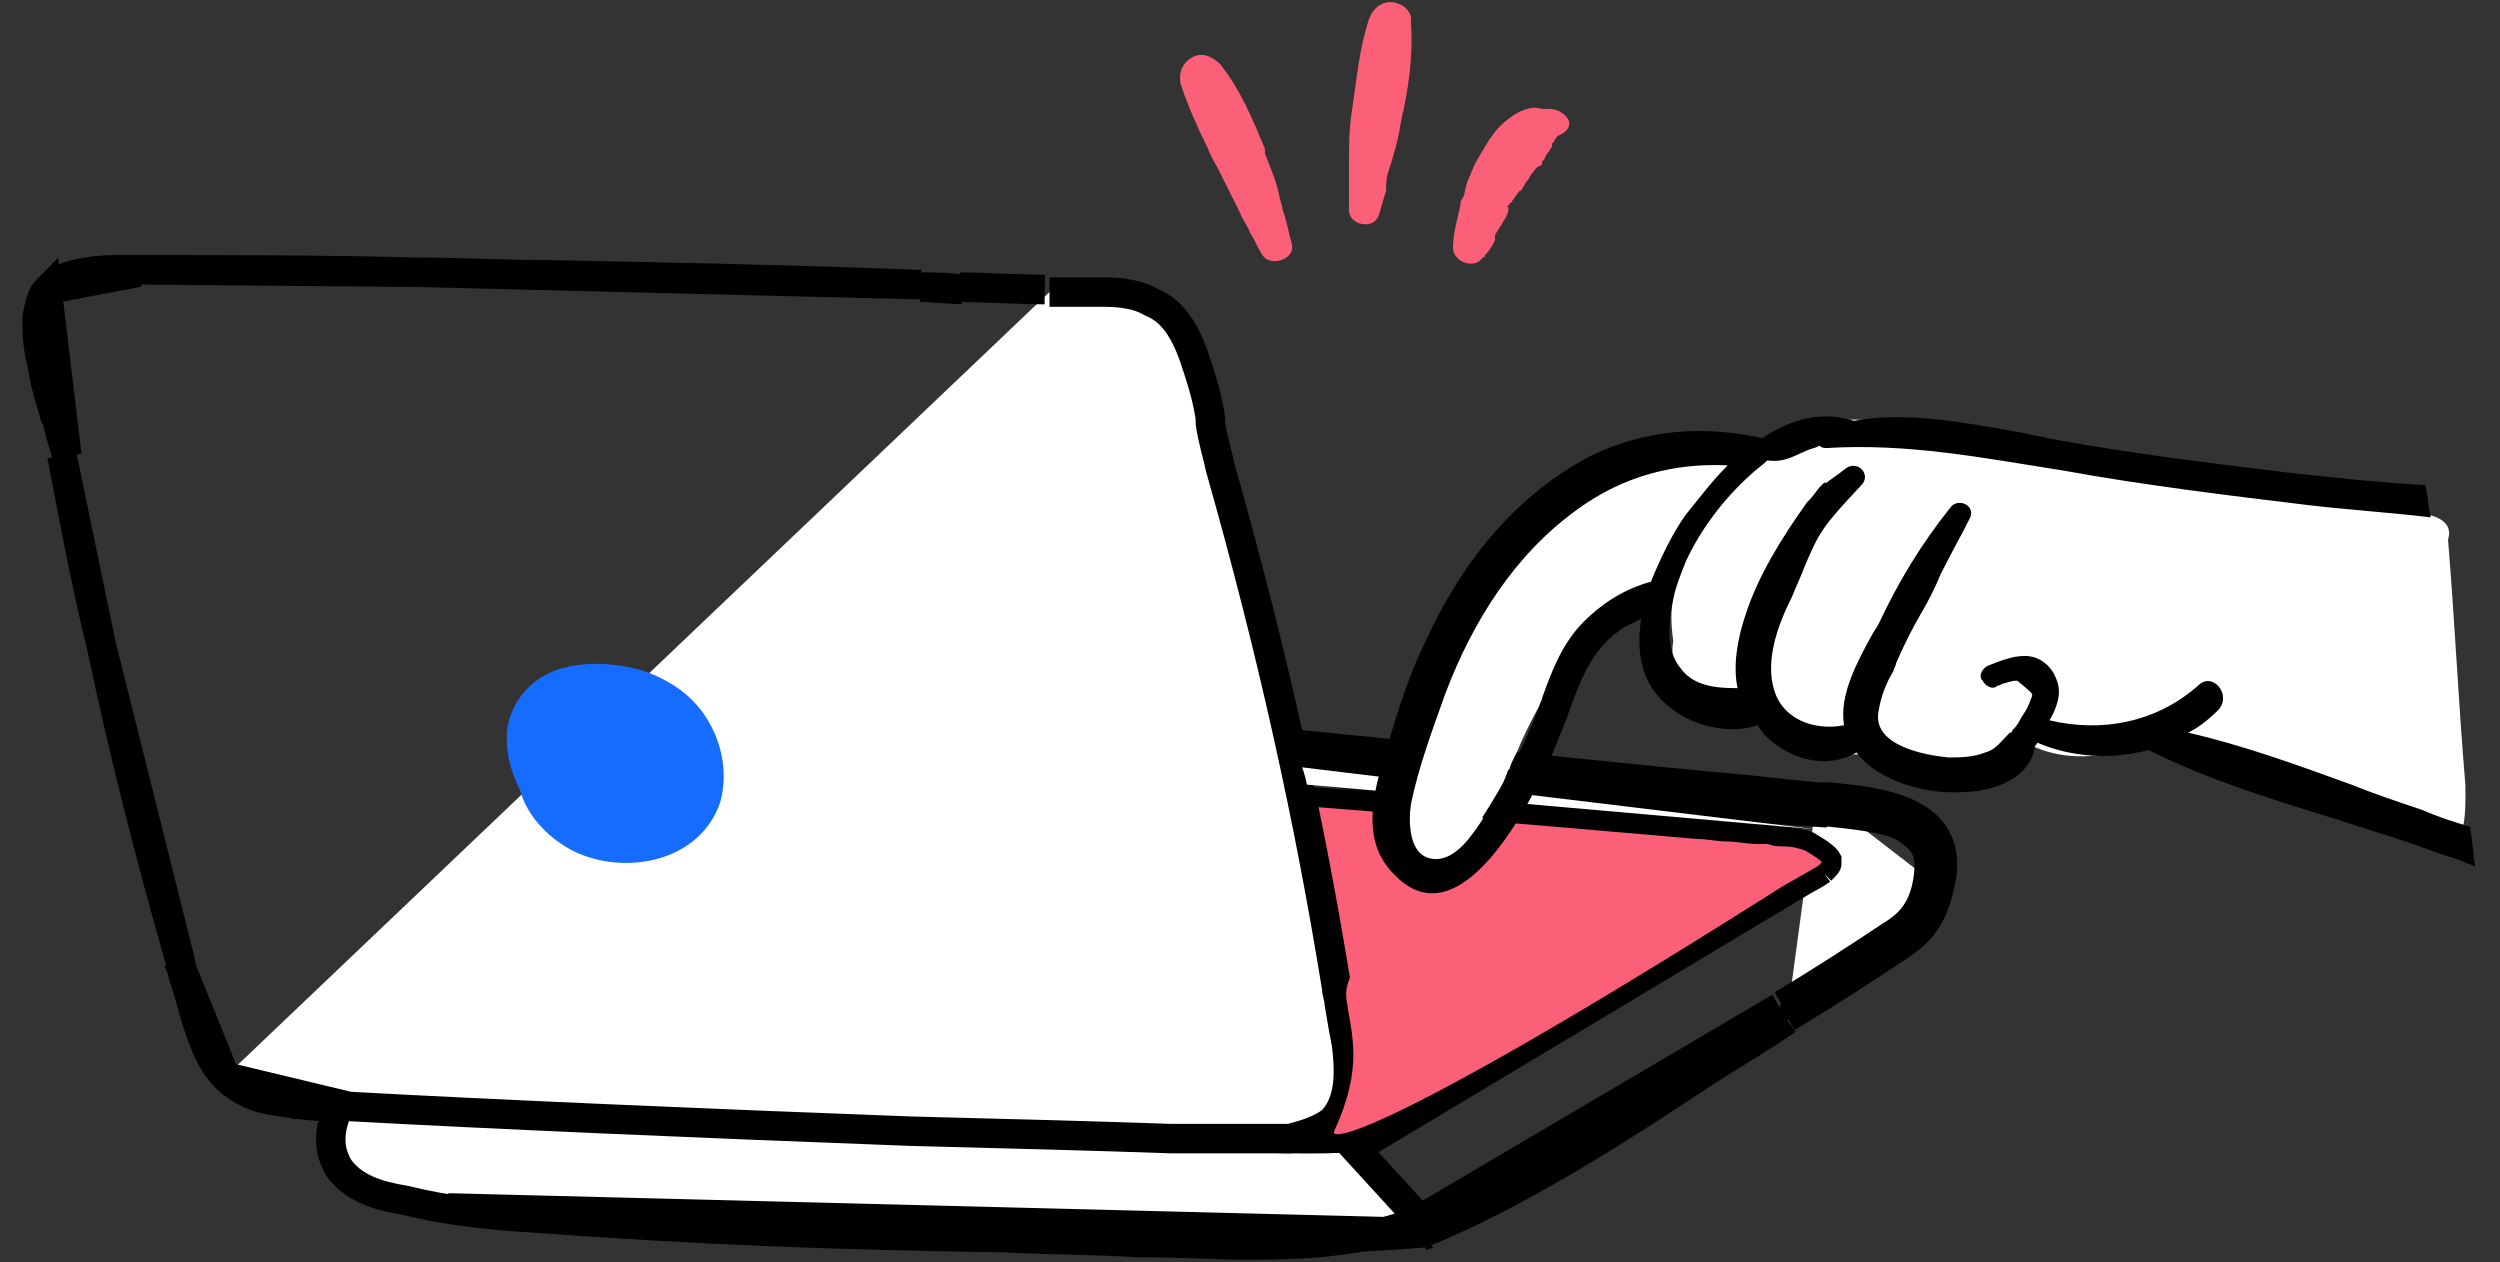
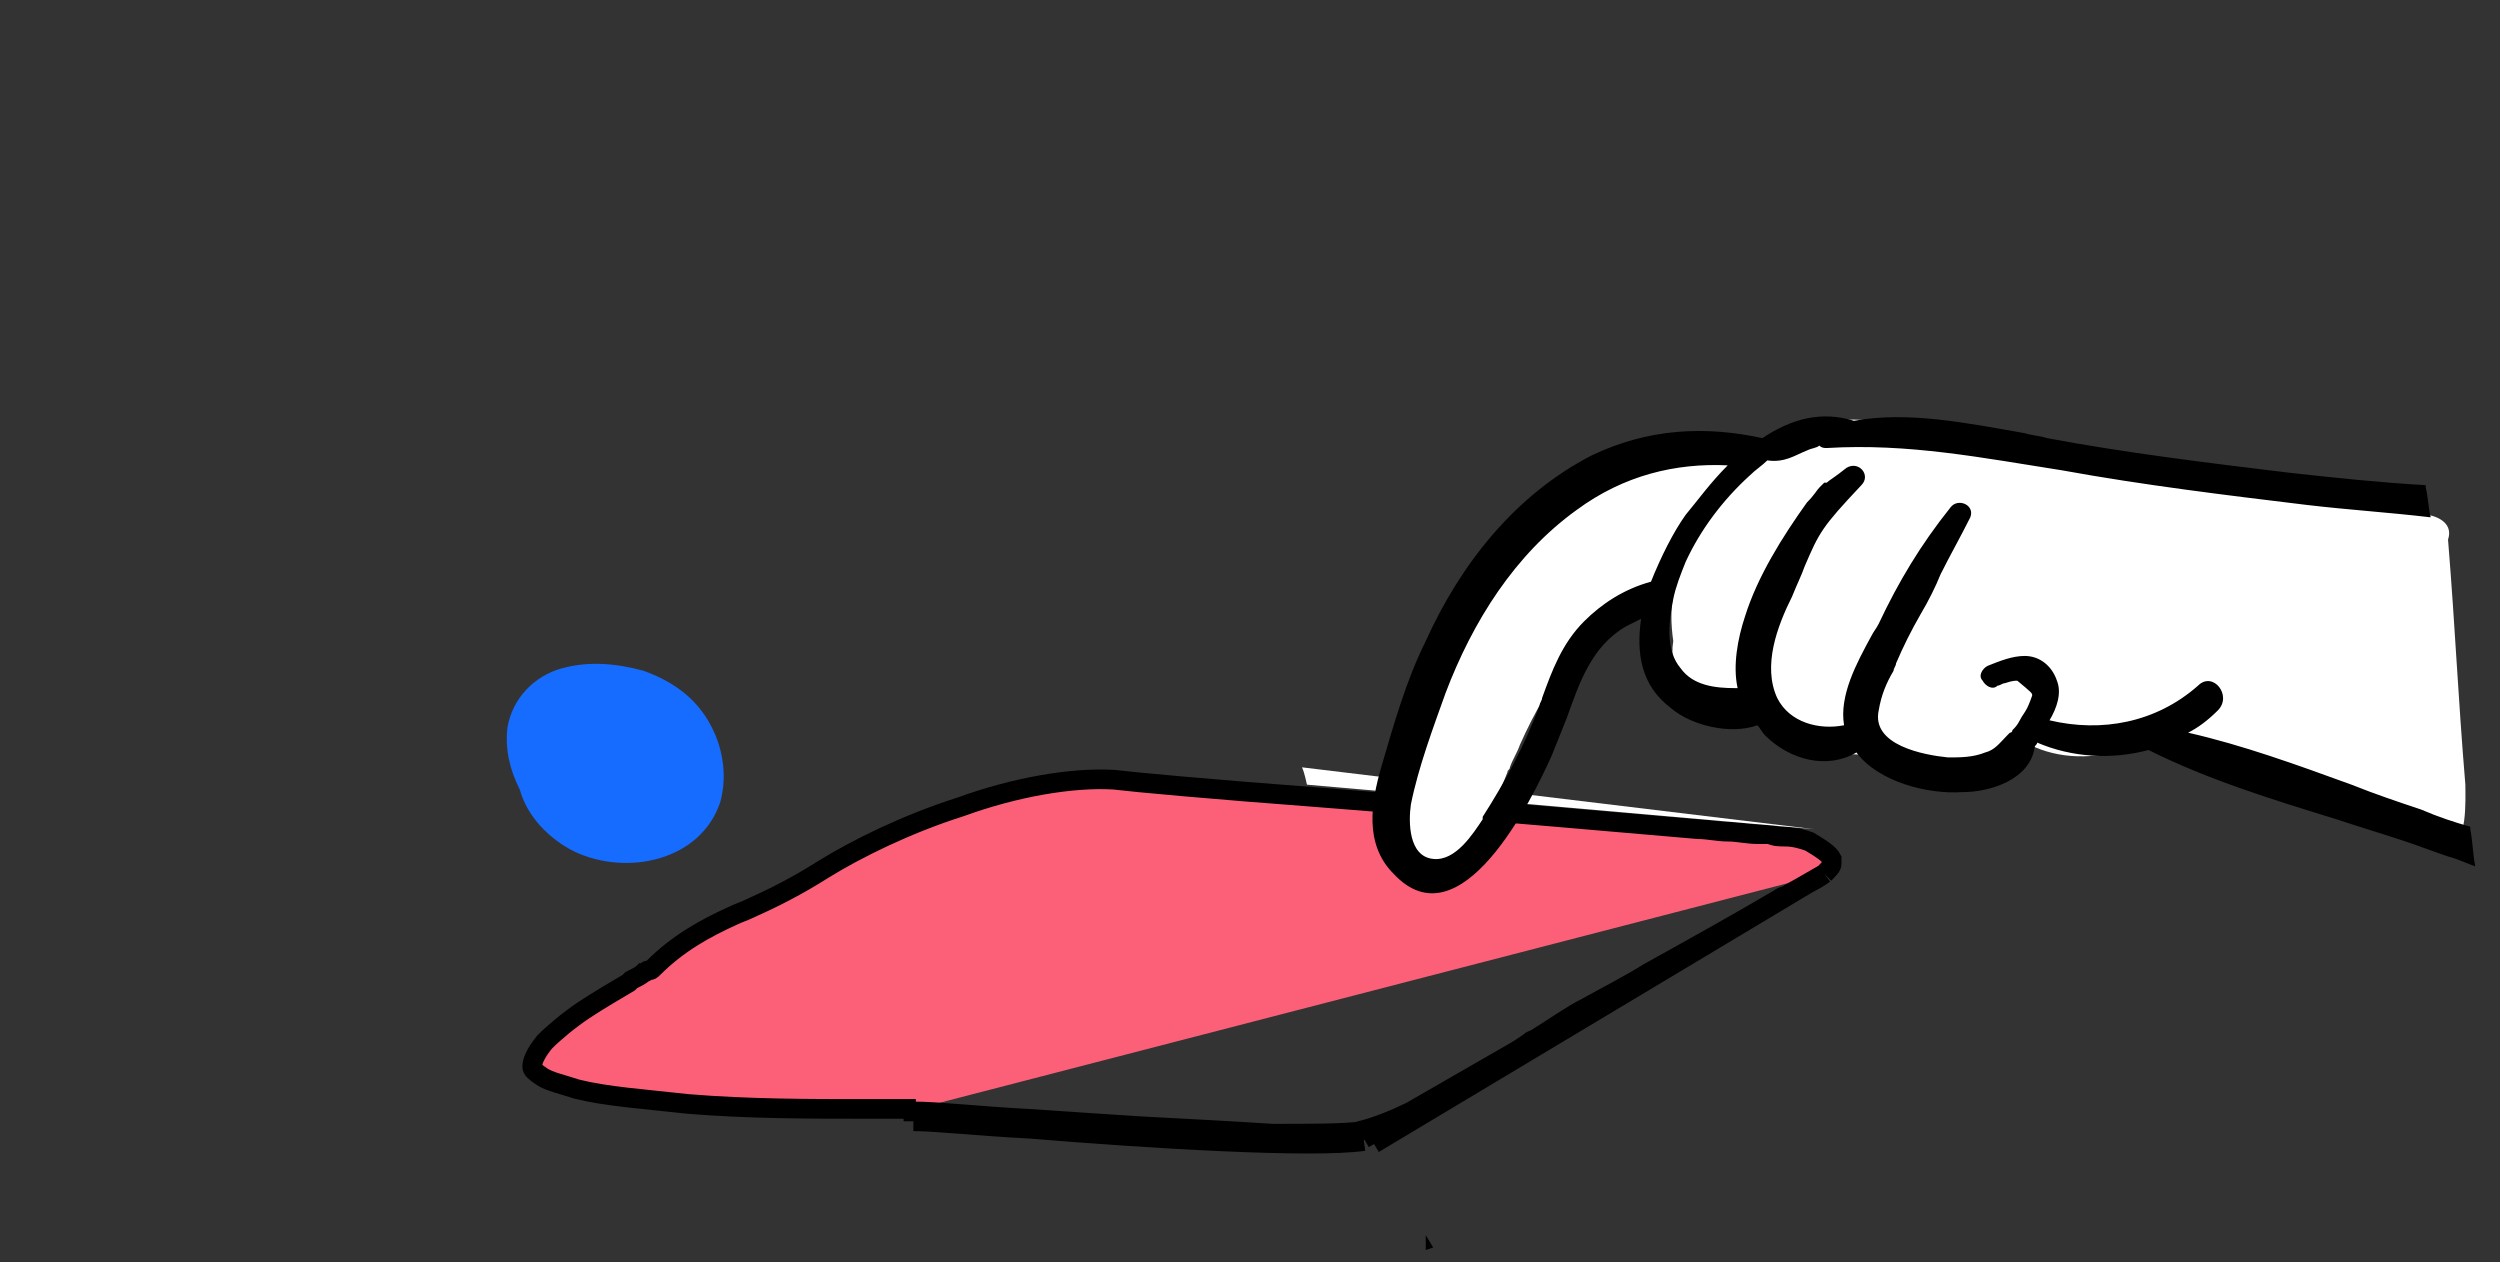
<svg xmlns="http://www.w3.org/2000/svg" id="Layer_1" x="0px" y="0px" viewBox="0 0 101 51" style="enable-background:new 0 0 101 51;" xml:space="preserve">
  <rect x="0" y="0" width="101" height="51" fill="#333333" stroke="none" />
  <style type="text/css">	.st0{fill:#FFFFFF;stroke:#000000;stroke-width:1.19;}	.st1{fill:#FC6078;stroke:#000000;stroke-width:0.793;}	.st2{fill:#166CFF;}	.st3{fill:#FFFFFF;}	.st4{fill-rule:evenodd;clip-rule:evenodd;}	.st5{fill-rule:evenodd;clip-rule:evenodd;fill:#FC6078;}	.st6{fill:#FC6078;}</style>
-   <path class="st0" d="M77.9,35.5L77.9,35.5c0.1-0.7,0-1.1-0.2-1.4c-0.2-0.3-0.6-0.6-1-0.8c-0.8-0.3-1.9-0.4-2.8-0.5 c-0.2,0-0.4,0-0.5-0.1l0.1-0.6 M69.3,32.5l-18.9-2c2.6,1,11.6,1.4,17.9,2c1.4,0.1,3.6,0.2,5,0.3l0.1-0.6 M77.9,35.5 c-0.1,0.7-0.3,1.1-0.5,1.4c-0.2,0.3-0.5,0.6-1,0.9l0,0c-1.5,1-2.9,1.9-4.4,2.8 M52.7,31.5l-2.1-1.6c6.3,0.6,12.5,1.3,18.8,1.9 c1.4,0.1,2.7,0.3,4.1,0.4 M73.4,32.2c0.2,0,0.3,0,0.5,0c2,0.2,5.1,0.5,4.5,3.4c-0.3,1.4-0.7,2-1.8,2.7c-1.5,1-2.9,1.9-4.4,2.8  M72.2,41.2l-0.3-0.5c0,0,0,0,0,0 M72.2,41.2c-1,0.7-2.2,1.4-3.3,2.1c-3.6,2.4-7.7,5-11.4,6.5 M72.2,41.2l-14.7,8.6 M71.9,40.7 c-1.1,0.7-2.2,1.4-3.4,2.2c-3.6,2.4-7.6,5-11.2,6.4 M71.9,40.7l-14.6,8.6 M57.4,49.3c-2.1,0.8-4.2,1-6.9,1c-1.3,0-2.8-0.1-4.4-0.1 l-0.1,0c-1.6-0.1-3.4-0.1-5.4-0.2h0c-6.9-0.1-12.2-0.3-19.1-0.8l0,0c-1.7-0.1-3.5-0.3-5.1-0.7c-1.2-0.2-2.1-0.5-2.7-1.3 c-0.3-0.5-0.4-1-0.3-1.6c0.1-0.5,0.3-1,0.6-1.4c0.2-0.3,0.4-0.6,0.6-0.8c0.2-0.2,0.4-0.2,0.5-0.2l0.3,0l0.2-0.2 c1.3-1.4,2.9-2.6,4.4-3.7l0,0C23.1,37,26.5,35,30,33.2c1.5-0.8,3.1-1.6,4.6-2.4v0c1.5-0.8,3-1.4,4.6-1.4L57.4,49.3z M57.6,49.8 c-4.8,0.4-7.9,0.2-9.2,0.1c-0.8-0.1-1.5-0.1-2.3-0.1c-1.5,0-3.4,0.1-4.9,0c-6.9-0.1-14.8-0.6-23.1-1L57.6,49.8z M39.3,29.4 c1.3,0,2.6,0.1,4,0.3c0.5,0.1,1.1,0.1,1.6,0.2c0.6,0.1,1.2,0.1,1.8,0.2c1.2,0.1,2.5,0.3,3.7,0.4L39.3,29.4z" />
  <path class="st1" d="M73.7,35.3L73.7,35.3c0.2-0.2,0.3-0.3,0.3-0.4c0-0.1,0-0.1,0-0.2c-0.1-0.2-0.4-0.4-0.9-0.7 c-0.3-0.1-0.6-0.2-1-0.2c-0.2,0-0.4,0-0.6-0.1c-0.2,0-0.3,0-0.5,0c-0.4,0-0.8-0.1-1.2-0.1l0,0c-0.4,0-0.8-0.1-1.2-0.1l0,0 c-1.2-0.1-9.1-0.8-15.5-1.3c-4-0.3-7.3-0.6-8.1-0.7c-1.7-0.1-4,0.3-6.2,1.1c-2.2,0.7-4.2,1.7-5.5,2.5c-1.1,0.7-2.1,1.2-3,1.6 c-0.2,0.1-0.5,0.2-0.7,0.3c-1.1,0.5-2.2,1.1-3.2,2.1l0,0c-0.1,0.1-0.1,0.1-0.2,0.1c-0.1,0-0.1,0.1-0.2,0.1c-0.1,0.1-0.3,0.2-0.5,0.3 c0,0-0.1,0.1-0.1,0.1c-0.5,0.3-1.2,0.7-1.8,1.1c-0.6,0.4-1.2,0.9-1.6,1.3c-0.4,0.5-0.5,0.8-0.5,1l0,0c0,0.1,0.1,0.2,0.4,0.4 c0.3,0.2,0.8,0.3,1.4,0.5c1.2,0.3,2.7,0.4,4.5,0.6c2.4,0.2,5,0.2,7,0.2c0.9,0,1.6,0,2.2,0 M73.7,35.3L55.5,46.2 M73.7,35.3 c-0.4,0.3-0.9,0.5-1.4,0.8c-0.1,0.1-0.3,0.1-0.4,0.2l0,0l0,0c-1.7,1-3.5,2-5.3,3c-0.8,0.5-1.6,0.9-2.5,1.4l0.2,0.3l-0.2-0.3 c-0.6,0.3-1.3,0.8-2.1,1.3C62,42,61.9,42,61.8,42.1c-0.7,0.5-1.5,0.9-2.2,1.4c-1.7,1-3.4,1.9-4.7,2.2 M73.7,35.3L55.1,46 M36.9,44.9 l0,0.4 M36.9,44.9C36.9,44.9,36.9,44.9,36.9,44.9l0,0.4 M36.9,44.9c1,0,2.7,0.2,4.7,0.3c1.4,0.1,3,0.2,4.5,0.3 c1.9,0.1,3.8,0.2,5.3,0.3c1.6,0,2.9,0,3.6-0.1 M36.9,45.3c0.9,0,2.7,0.2,4.7,0.3c4.8,0.4,11.4,0.8,13.5,0.5 M55,45.6 C55,45.6,55,45.6,55,45.6l0.1,0.4 M55,45.6C55,45.6,55,45.6,55,45.6l0.1,0.4" />
-   <path class="st0" d="M9.1,43.5l5,1.2h0c5.4,0.3,14.6,0.7,22.7,1c4,0.1,7.7,0.2,10.5,0.3c1.4,0,2.5,0,3.4,0c0.4,0,0.7,0,1,0 c0.1,0,0.2,0,0.3,0c0.1,0,0.1,0,0.1,0c0.8-0.2,1.3-0.4,1.7-0.7c0.3-0.3,0.5-0.7,0.6-1.2c0.1-0.5,0.1-1.1,0-1.9 c-0.1-0.5-0.2-1.1-0.3-1.7c0-0.2-0.1-0.4-0.1-0.6l0,0c-1.1-6.8-2.6-13.6-4.7-21l0,0c-0.1-0.5-0.3-1.1-0.4-1.8c0-0.1,0-0.1,0-0.2 c-0.1-0.7-0.3-1.4-0.5-2c-0.4-1.3-0.9-2.3-1.9-2.7l0,0c-0.5-0.3-1.2-0.4-1.9-0.4c-0.4,0-0.7,0-1.1,0c-0.1,0-0.1,0-0.2,0 c-0.3,0-0.6,0-0.9,0l0,0 M14.1,44.7c-0.3,0-0.6,0-0.9,0c-0.6,0-1.3-0.1-1.9-0.2c-0.9-0.1-1.6-0.4-2.2-1l0,0 M14.1,44.7l-2.3-0.1  M9.1,43.5C8.6,43,8.3,42.3,8,41.4c-0.2-0.6-0.3-1.1-0.5-1.7c-0.1-0.3-0.2-0.6-0.2-0.9l0,0 M9.1,43.5l-1.9-4.7 M7.3,38.9 C6.1,34.7,5,30.4,4.1,26.1 M7.3,38.9L4.1,26.1 M1.9,11.7L1.9,11.7c-0.2,0.2-0.3,0.6-0.4,1.1c0,0.5,0,1.2,0.2,1.9 c0.1,0.7,0.3,1.4,0.5,2c0,0.1,0,0.1,0.1,0.2c0.1,0.6,0.3,1.1,0.4,1.5L1.9,11.7z M1.9,11.7L1.9,11.7 M1.9,11.7L1.9,11.7 M1.9,11.7 c0.4-0.4,0.9-0.6,1.6-0.7c0.5-0.1,1-0.1,1.5-0.1c0.2,0,0.4,0,0.6,0h0 M1.9,11.7l3.7-0.7 M5.6,10.9c3.8,0,7.6,0,11.3,0.1h0 M5.6,10.9 L16.9,11 M16.9,11c1.7,0,3.4,0.1,5.1,0.1c5.1,0.1,10.1,0.2,15.2,0.4l0,0 M16.9,11l20.2,0.5 M37.2,11.6c0.6,0,1.1,0,1.7,0.1  M37.2,11.6l1.7,0.1 M4.1,26.1C3.5,23.7,3,21,2.5,18.4L4.1,26.1z M38.8,11.6c1.1,0,2.2,0.1,3.4,0.1L38.8,11.6z" />
  <path class="st2" d="M29.1,32.4c-0.8,2.4-3.8,3-5.9,2c-1-0.5-1.9-1.4-2.2-2.5c-0.4-0.8-0.6-1.6-0.5-2.5c0.2-1.2,1.1-2.1,2.2-2.4 c1.1-0.3,2.2-0.2,3.3,0.1c1.1,0.4,2,1,2.6,2C29.2,30.1,29.4,31.3,29.1,32.4z" />
  <path class="st3" d="M98.1,20.8c-7.5-1.2-12.4-2.3-19.9-3.4c-1.6-0.2-3.7-0.9-5.2,0c-0.3,0.2-0.5,0.4-0.8,0.6 c-0.4,0.2-0.8,0.1-1.2,0c-0.8-0.1-1.6-0.2-2.5-0.1c-3,0.3-5.8,2-7.8,4.3c-1.2,1.3-2,2.9-2.7,4.6c-0.6,1.5-0.9,2.9-1.1,4.4 c-0.8,0.6-1.1,1.5-0.8,2.6c0.5,1.7,2.3,1.5,3.3,0.3c0.7-0.8,1.1-1.9,1.5-2.9c0-0.1,0.1-0.1,0.1-0.2c0.1-0.3,0.3-0.6,0.4-0.9 c1.2-2.7,3.2-5.7,6.2-6.1c-0.1,0.6-0.1,1.2,0,1.9c-0.1,0.6,0,1.3,0.4,1.8c0.9,1.1,2,0.1,3.1,0.6c1,0.4,1.7,1.4,2.7,1.9 c0.7,0.3,1.5,0.4,2.2,0.1c0.9,0.8,2.1,1.1,3.3,0.9c0.7-0.1,1.3-0.5,1.8-0.9c0.1-0.1,0.3-0.3,0.4-0.5c1.2,0.8,2.6,0.9,3.9,0.6 c0.7-0.1,1.4-0.4,2-0.7c0.4,0.1,0.8,0.3,1.3,0.4c0.3,0.3,0.7,0.6,1,0.7c0.1,0,0.1,0.1,0.2,0.1c0.1,0.2,0.3,0.4,0.5,0.5 c0.9,0.4,1.9,0.8,2.9,1.1c2.1,0.8,1.2-1,3.2,0.3c0-0.8,2.3,1.9,2.4,1.6c0.1,0,0.2,0,0.3,0c0.3,0-0.5-0.5-0.3-0.6 c0.8,0.6,0.7-1.6,0.7-2.1c-0.3-3.6-0.4-6.2-0.7-9.9C99.1,21.2,98.6,20.9,98.1,20.8z" />
  <path class="st3" d="M52.6,31c0.1,0.2,0.2,0.7,0.2,0.7l20.5,1.8L52.6,31z" />
  <path class="st4" d="M73,18.2c0.2-0.1,0.4-0.1,0.5-0.2c0.1,0.1,0.2,0.1,0.3,0.1c3.3-0.2,6.3,0.4,9.5,0.9c3.3,0.6,6.6,1,9.9,1.4 c1.7,0.2,3.3,0.3,5,0.5c-0.1-0.4-0.1-0.8-0.2-1.2l0,0l0-0.1c-1.8-0.1-3.7-0.3-5.5-0.5c-3.3-0.4-6.6-0.8-9.8-1.4 c-0.3-0.1-0.6-0.1-0.9-0.2l0,0h0l0,0c-2.3-0.4-4.7-0.9-6.9-0.5c-1.3-0.4-2.5-0.1-3.7,0.7l0,0c-2.3-0.5-4.6-0.4-6.9,0.7 c-3.1,1.6-5.3,4.4-6.7,7.5c-0.8,1.6-1.3,3.4-1.8,5.1c-0.4,1.4-0.7,3.1,0.5,4.3c2.7,2.9,5.6-3,6.4-4.8c0.2-0.5,0.4-1,0.6-1.5 c0.5-1.4,1-2.9,2.4-3.7c0.2-0.1,0.4-0.2,0.6-0.3l0,0c-0.2,1.4,0,2.7,1.2,3.6c0.8,0.7,2.4,1.1,3.5,0.7c0.1,0.1,0.2,0.3,0.3,0.4 c1,1,2.5,1.4,3.7,0.7c0.9,1.2,2.9,1.7,4.3,1.6c1.1,0,2.7-0.5,2.9-1.8l0,0l0,0c0-0.1,0.1-0.1,0.1-0.2l0,0c1.4,0.6,3,0.7,4.5,0.3 c2.4,1.2,5,2,7.6,2.8c0.9,0.3,1.9,0.6,2.8,0.9c0.6,0.2,1.1,0.4,1.7,0.6c0.4,0.1,0.8,0.3,1.1,0.4c-0.1-0.5-0.1-1-0.2-1.5 c0,0,0-0.1,0-0.1c-0.7-0.2-1.3-0.4-2-0.7c-0.9-0.3-1.8-0.6-2.8-1c-2.2-0.8-4.4-1.6-6.6-2.1c0.4-0.2,0.8-0.5,1.2-0.9 c0.6-0.6-0.2-1.6-0.8-1c-1.7,1.5-3.9,1.9-6,1.4l0,0c0.3-0.5,0.5-1.1,0.3-1.6c-0.2-0.6-0.7-1-1.3-1c-0.5,0-1,0.2-1.5,0.4 c-0.2,0.1-0.4,0.4-0.2,0.6c0.1,0.2,0.4,0.4,0.6,0.2c0.1,0,0.2-0.1,0.3-0.1c0.3-0.1,0.4-0.1,0.5-0.1l0,0c0.6,0.5,0.6,0.5,0.6,0.6 c-0.1,0.3-0.2,0.5-0.2,0.5c-0.1,0.2-0.2,0.3-0.3,0.5l0,0l0,0l0,0l0,0c-0.1,0.2-0.2,0.3-0.3,0.4c0,0,0,0.1-0.1,0.1 c0,0-0.1,0.1-0.1,0.1c-0.3,0.3-0.5,0.6-0.9,0.7c-0.5,0.2-1,0.2-1.5,0.2c-1-0.1-3.1-0.5-2.8-1.9c0.1-0.6,0.3-1.1,0.6-1.6l0,0 c0-0.1,0.1-0.2,0.1-0.3c0.3-0.7,0.6-1.3,1-2c0.3-0.5,0.6-1.1,0.8-1.6c0.4-0.8,0.8-1.5,1.2-2.3c0.2-0.5-0.5-0.8-0.8-0.4 c-1.2,1.5-2.1,3-2.9,4.7c-0.1,0.2-0.2,0.3-0.3,0.5c-0.6,1.1-1.3,2.4-1.1,3.6c-1,0.2-2.2-0.1-2.7-1.1c-0.6-1.3,0-2.9,0.6-4.1 c0.2-0.5,0.4-0.9,0.5-1.2l0,0v0c0.6-1.4,0.7-1.6,2.3-3.3c0.4-0.4-0.1-1-0.6-0.7c-0.5,0.4-0.7,0.5-0.8,0.6c0,0-0.1,0-0.1,0 c0,0-0.1,0.1-0.2,0.2l0,0l0,0c-0.1,0.1-0.2,0.3-0.5,0.6c-1,1.4-2,3-2.5,4.6c-0.3,0.9-0.5,2-0.3,2.9l-0.1,0c-0.8,0-1.7-0.1-2.2-0.8 c-0.6-0.7-0.5-1.8-0.3-2.8c0.1-0.5,0.3-1,0.5-1.5c0.6-1.3,1.5-2.5,2.6-3.5c0.2-0.2,0.5-0.4,0.7-0.6C72.1,18.7,72.5,18.4,73,18.2z  M66.7,23.5L66.7,23.5c0.4-1,0.9-2,1.4-2.7c0.5-0.6,1-1.3,1.7-2l0,0h0c-2.1-0.1-4.2,0.4-6.1,1.8c-2.5,1.8-4.2,4.5-5.3,7.4 c-0.5,1.4-1.1,3-1.4,4.5c-0.1,0.7-0.1,2.1,0.9,2.2c0.9,0.1,1.6-1,2-1.6l0-0.1c0.9-1.4,1.7-2.9,2.3-4.5c0-0.1,0.1-0.2,0.1-0.3 c0.4-1.1,0.8-2.2,1.7-3.1C64.7,24.4,65.6,23.8,66.7,23.5L66.7,23.5z" />
-   <path class="st5" d="M56,0.1c-0.4,0.1-0.6,0.4-0.7,0.7c-0.4,1.2-0.5,2.5-0.7,3.8c-0.1,0.7-0.1,1.3-0.1,2c0,0.3,0,0.6,0,0.9 c0,0.3,0,0.7,0,1c0,0.6,1,0.8,1.2,0.2c0.1-0.3,0.2-0.7,0.3-1v0C56,7.4,56,7.2,56.1,6.9c0.2-0.6,0.4-1.3,0.5-2c0.3-1.3,0.5-2.6,0.4-4 C57.1,0.4,56.5,0,56,0.1z M51.7,8c-0.1-0.6-0.4-1.3-0.6-1.8L51.1,6c-0.5-1.2-1-2.4-1.8-3.4c-0.3-0.3-0.7-0.5-1.1-0.3 c-0.4,0.2-0.6,0.6-0.5,1.1c0.3,0.9,0.7,1.8,1.1,2.6c0.1,0.3,0.3,0.6,0.4,0.8c0.3,0.6,0.6,1.2,0.9,1.8c0.1,0.3,0.3,0.5,0.4,0.8v0 c0.2,0.3,0.3,0.6,0.5,0.9c0.3,0.5,1.3,0.2,1.2-0.4c-0.1-0.4-0.2-0.8-0.3-1.2C51.8,8.5,51.8,8.3,51.7,8z M63,4.5 c0.2,0.1,0.4,0.3,0.4,0.5c0,0.2-0.2,0.4-0.5,0.5c0,0.1-0.1,0.1-0.1,0.2c0,0-0.2,0.2-0.1,0.1c0,0,0,0,0,0.1c0,0.1-0.1,0.1-0.1,0.2 c-0.1,0.1-0.1,0.1-0.2,0.3c0,0,0,0.1-0.1,0.1c0,0,0,0,0,0.1c0,0,0,0.1-0.1,0.1C62,6.8,62,6.9,61.9,7c-0.1,0.1-0.1,0.2-0.2,0.3 c-0.1,0.1-0.1,0.2-0.2,0.3c0,0,0,0.1-0.1,0.1c-0.1,0.1-0.2,0.3-0.3,0.4c0,0,0,0.1-0.1,0.1c0,0,0,0.1-0.1,0.1C61,8.5,60.9,8.7,60.7,9 c-0.1,0.2-0.2,0.3-0.3,0.5c0,0,0,0.1,0,0.1c0,0,0,0.1,0,0.1c-0.1,0.2-0.2,0.4-0.4,0.6c0,0,0,0.1-0.1,0.1c-0.3,0.5-1.2,0.2-1.2-0.4 c0-0.6,0.2-1.2,0.3-1.7C59,8.2,59,8.1,59.1,8c0.1-0.2,0.1-0.5,0.2-0.7c0,0,0,0,0,0c0.1-0.2,0.2-0.5,0.3-0.7c0.3-0.5,0.6-1.1,1-1.5 c0.4-0.4,1.1-0.9,1.7-0.7c0,0,0,0,0,0c0,0,0.1,0,0.1,0C62.7,4.4,62.8,4.4,63,4.5z" />
-   <path class="st6" d="M54.4,40.4c-0.6-4.6,18.1-4.9,18.1-4.9C56.6,45.6,53.7,46.2,53.9,45.7C55.1,43.1,54.6,41.8,54.4,40.4z" />
-   <rect x="55.1" y="46.1" transform="matrix(0.82 -0.573 0.573 0.82 -16.498 40.21)" width="1.2" height="0.4" />
  <path d="M57.6,49.9c0,0,0,0.6,0,0.6l0.3-0.1L57.6,49.9z" />
</svg>